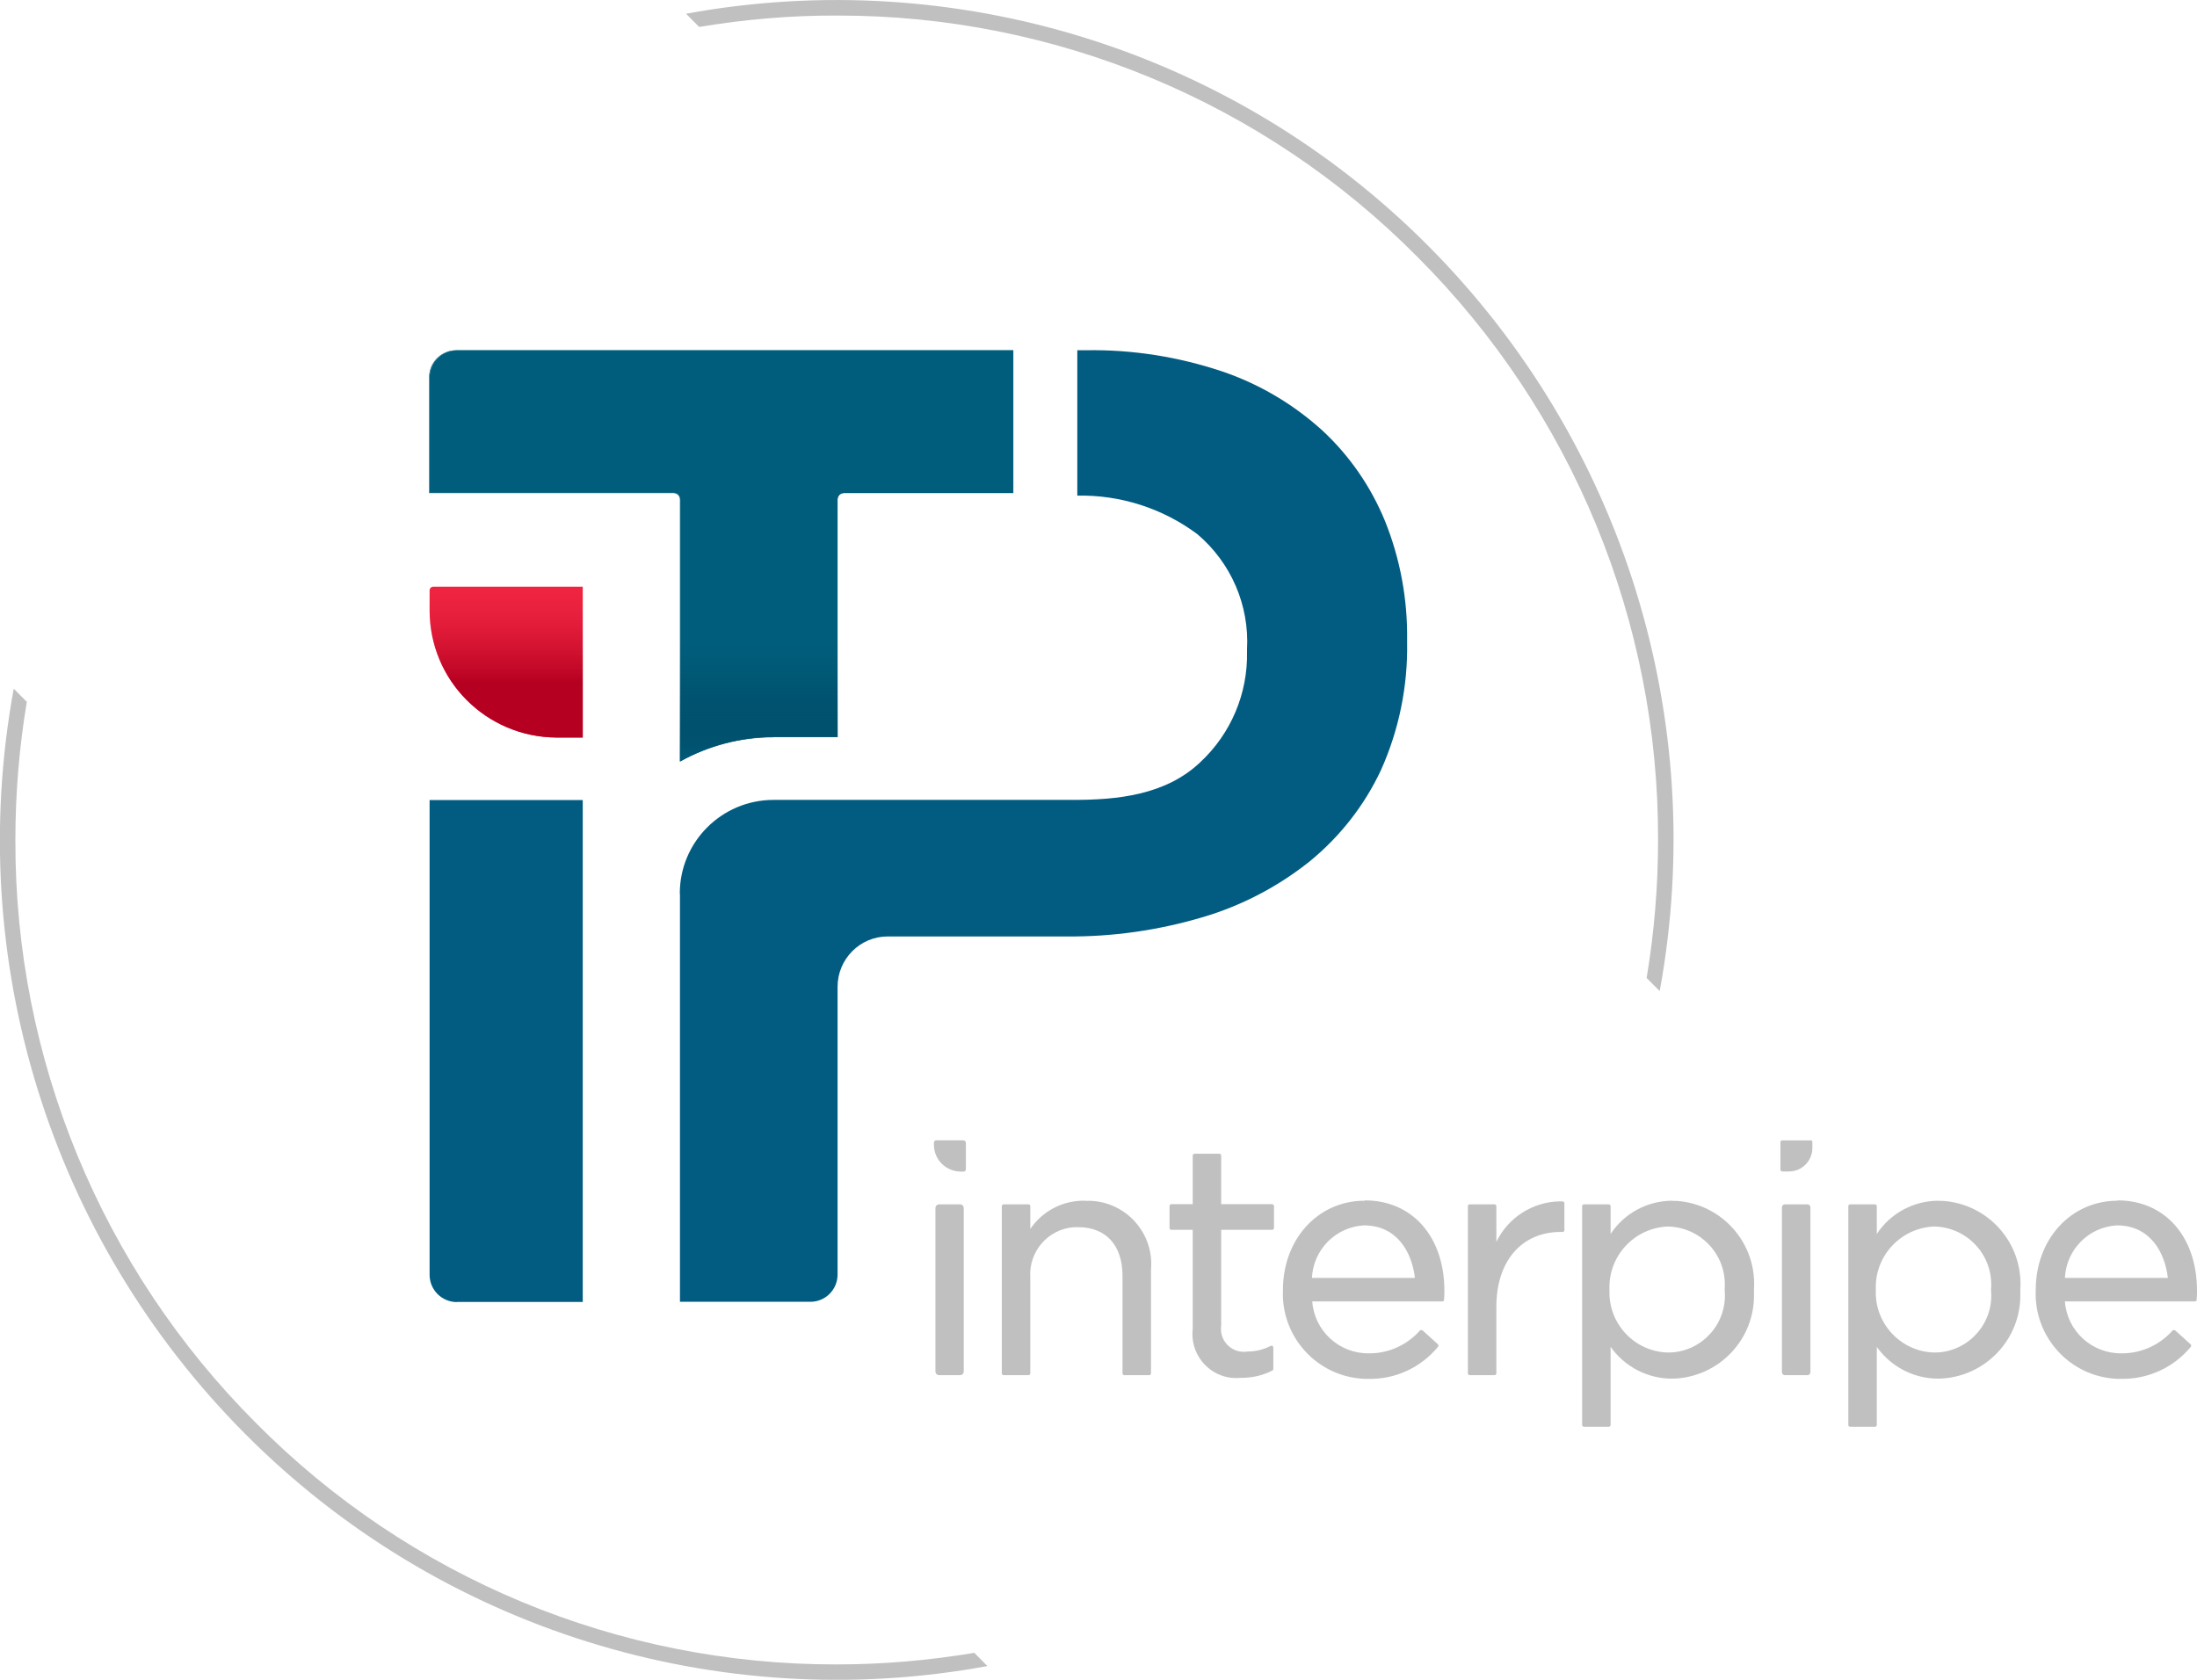
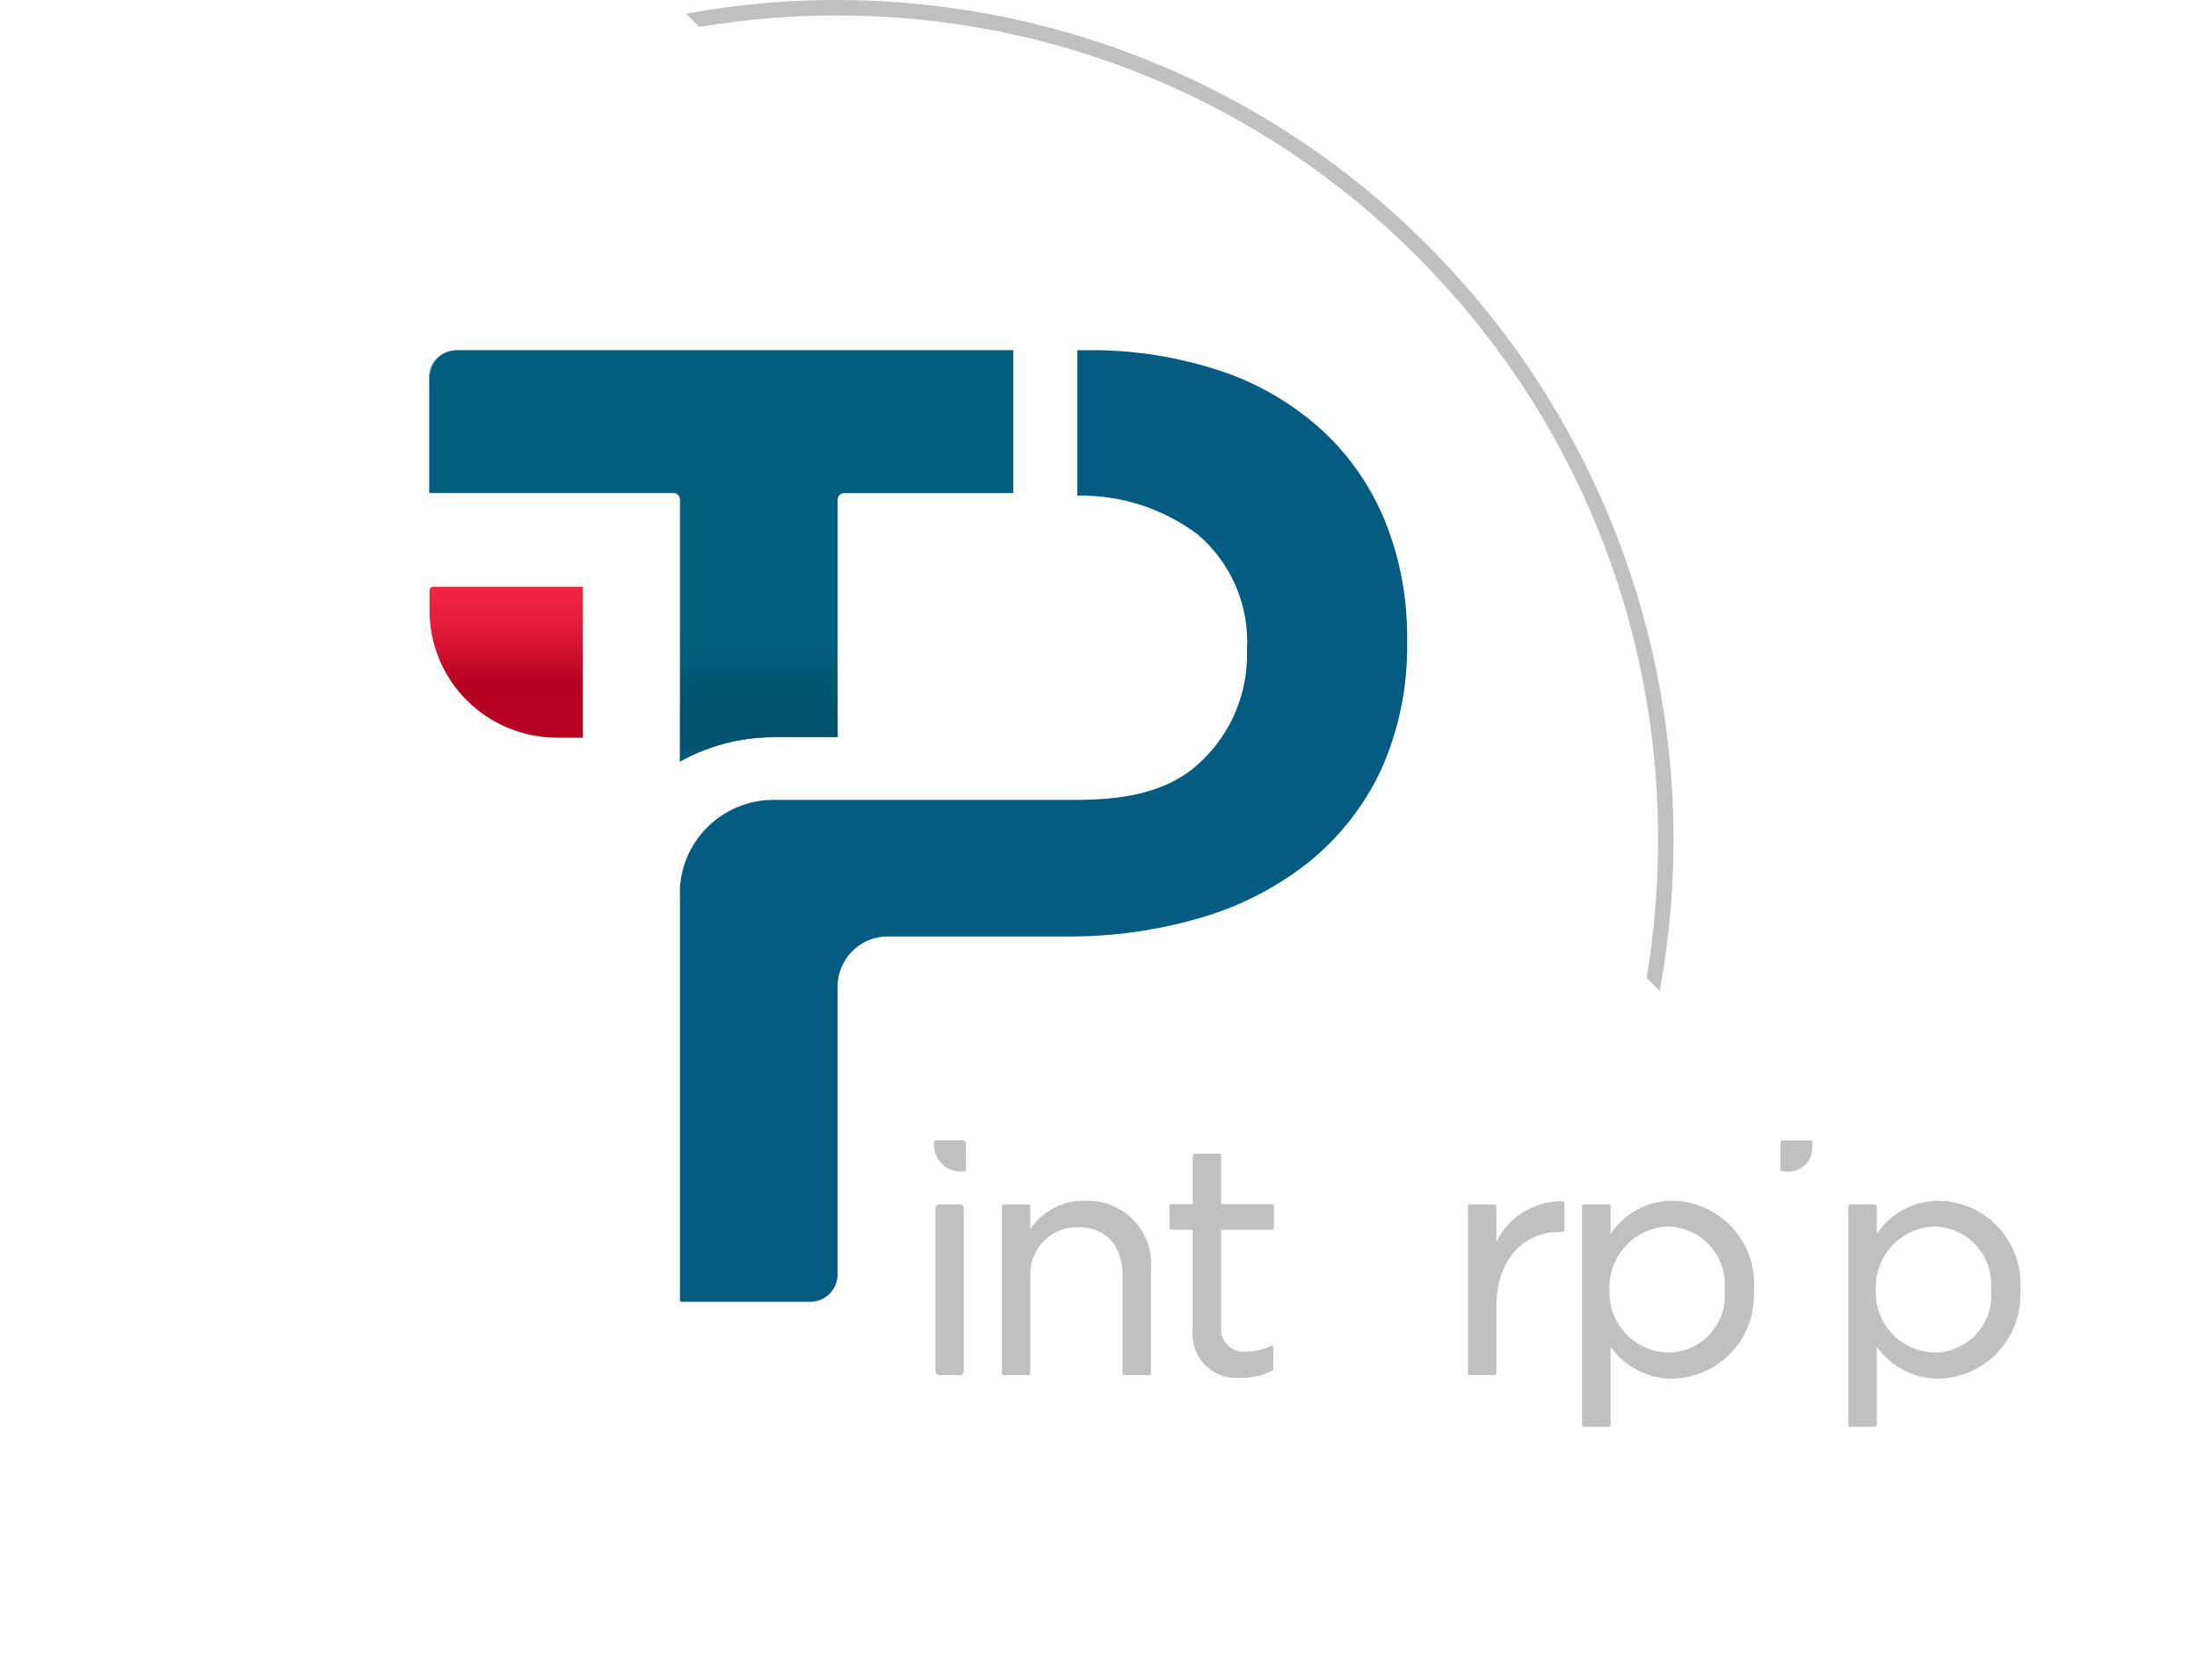
<svg xmlns="http://www.w3.org/2000/svg" width="85" height="65" viewBox="0 0 85 65" fill="none">
  <g id="Calque_1" clip-path="url(#clip0_104_12512)">
    <g id="Logo ITP Blanc">
      <g id="Group 1125">
-         <path id="Path 29" d="M37.696 63.957C35.934 64.251 34.153 64.405 32.373 64.405C23.93 64.424 15.84 61.058 9.902 55.062C3.92 49.08 0.57 40.959 0.595 32.5C0.595 30.708 0.743 28.923 1.037 27.157L0.531 26.651C-1.397 37.146 1.953 47.921 9.486 55.485C16.987 63.029 27.735 66.395 38.202 64.469L37.696 63.957Z" fill="#C0C0C0" />
        <path id="Path 30" d="M27.049 1.043C28.811 0.749 30.591 0.595 32.372 0.602C40.814 0.582 48.904 3.948 54.842 9.944C60.825 15.927 64.175 24.047 64.149 32.5C64.149 34.292 64.002 36.077 63.707 37.843L64.213 38.349C66.141 27.855 62.791 17.079 55.258 9.515C47.758 1.971 37.009 -1.388 26.543 0.531L27.049 1.043Z" fill="#C0C0C0" />
      </g>
      <g id="Group 1127">
        <path id="Rectangle 1643" d="M36.339 46.602H37.139C37.223 46.602 37.287 46.666 37.287 46.75V53.065C37.287 53.149 37.223 53.213 37.139 53.213H36.339C36.255 53.213 36.191 53.149 36.191 53.065V46.75C36.191 46.666 36.255 46.602 36.339 46.602Z" fill="#C0C0C0" />
        <path id="Path 31" d="M37.279 44.126H36.222C36.171 44.126 36.133 44.164 36.133 44.216V44.299C36.133 44.868 36.594 45.329 37.164 45.335H37.279C37.331 45.335 37.369 45.297 37.369 45.246V44.222C37.369 44.171 37.331 44.132 37.279 44.132V44.126Z" fill="#C0C0C0" />
        <path id="Path 32" d="M41.995 46.462C41.143 46.437 40.336 46.852 39.861 47.556V46.673C39.861 46.635 39.83 46.603 39.791 46.603H38.83C38.792 46.603 38.76 46.635 38.76 46.673V53.142C38.76 53.181 38.792 53.213 38.83 53.213H39.791C39.83 53.213 39.861 53.181 39.861 53.142V49.438C39.791 48.433 40.547 47.556 41.553 47.486C41.61 47.486 41.661 47.486 41.719 47.486C42.789 47.486 43.429 48.19 43.429 49.367V53.142C43.429 53.181 43.461 53.213 43.5 53.213H44.461C44.499 53.213 44.531 53.181 44.531 53.142V49.13C44.653 47.793 43.666 46.603 42.328 46.475C42.219 46.462 42.103 46.462 41.995 46.468V46.462Z" fill="#C0C0C0" />
        <path id="Path 33" d="M49.219 46.596H47.246V44.715C47.246 44.676 47.215 44.645 47.176 44.645H46.215C46.177 44.645 46.145 44.676 46.145 44.715V46.596H45.319C45.28 46.596 45.248 46.628 45.248 46.667V47.518C45.248 47.556 45.28 47.588 45.319 47.588H46.145V51.421C46.036 52.355 46.702 53.206 47.637 53.315C47.765 53.328 47.9 53.328 48.034 53.315C48.451 53.315 48.861 53.225 49.226 53.033C49.251 53.021 49.264 52.995 49.264 52.969V52.144C49.264 52.144 49.251 52.093 49.232 52.08C49.213 52.067 49.187 52.067 49.162 52.08C48.88 52.227 48.572 52.298 48.259 52.298C47.772 52.374 47.323 52.042 47.246 51.555C47.234 51.466 47.234 51.376 47.246 51.293V47.588H49.219C49.258 47.588 49.29 47.556 49.29 47.518V46.667C49.29 46.628 49.258 46.603 49.219 46.596Z" fill="#C0C0C0" />
-         <path id="Path 34" d="M52.794 46.462C50.994 46.462 49.636 47.947 49.636 49.911C49.553 51.728 50.956 53.27 52.775 53.354C52.826 53.354 52.871 53.354 52.922 53.354C53.966 53.386 54.966 52.925 55.632 52.119C55.657 52.087 55.657 52.042 55.632 52.016L55.036 51.479C55.036 51.479 54.966 51.453 54.94 51.479C54.44 52.048 53.717 52.375 52.961 52.368C51.814 52.381 50.853 51.504 50.77 50.359H55.798C55.837 50.359 55.869 50.333 55.869 50.295C55.882 50.141 55.882 50.039 55.882 49.949C55.882 47.857 54.645 46.449 52.807 46.449L52.794 46.462ZM50.757 49.45C50.809 48.356 51.673 47.479 52.769 47.416C54.05 47.416 54.626 48.452 54.742 49.45H50.751H50.757Z" fill="#C0C0C0" />
        <path id="Path 35" d="M60.449 46.487H60.34C59.295 46.507 58.347 47.114 57.893 48.055V46.673C57.893 46.635 57.861 46.602 57.822 46.602H56.861C56.823 46.602 56.791 46.635 56.791 46.673V53.142C56.791 53.181 56.823 53.212 56.861 53.212H57.822C57.861 53.212 57.893 53.181 57.893 53.142V50.563C57.893 48.804 58.866 47.671 60.378 47.671H60.455C60.493 47.671 60.525 47.639 60.525 47.601V46.564C60.525 46.526 60.493 46.494 60.455 46.487H60.449Z" fill="#C0C0C0" />
        <path id="Path 36" d="M64.708 46.462C63.741 46.462 62.844 46.942 62.313 47.748V46.673C62.313 46.635 62.281 46.603 62.242 46.603H61.281C61.243 46.603 61.211 46.635 61.211 46.673V55.139C61.211 55.177 61.243 55.209 61.281 55.209H62.242C62.281 55.209 62.313 55.177 62.313 55.139V52.118C62.864 52.893 63.754 53.353 64.708 53.347C66.489 53.309 67.905 51.831 67.86 50.052C67.86 50.007 67.86 49.956 67.86 49.911V49.885C67.975 48.113 66.63 46.584 64.856 46.468C64.811 46.468 64.76 46.468 64.715 46.468L64.708 46.462ZM66.726 49.898V49.924C66.841 51.139 65.945 52.221 64.721 52.33C64.657 52.33 64.593 52.336 64.529 52.336C63.248 52.304 62.236 51.236 62.268 49.956C62.268 49.937 62.268 49.924 62.268 49.904V49.879C62.229 48.593 63.235 47.511 64.529 47.46C65.772 47.486 66.758 48.51 66.732 49.745C66.732 49.796 66.732 49.84 66.726 49.892V49.898Z" fill="#C0C0C0" />
        <g id="Group 1126">
-           <path id="Rectangle 1644" d="M69.928 46.602H69.057C68.993 46.602 68.941 46.654 68.941 46.718V53.097C68.941 53.161 68.993 53.213 69.057 53.213H69.928C69.992 53.213 70.043 53.161 70.043 53.097V46.718C70.043 46.654 69.992 46.602 69.928 46.602Z" fill="#C0C0C0" />
          <path id="Path 37" d="M70.049 44.127H68.953C68.915 44.127 68.883 44.158 68.883 44.197V45.259C68.883 45.297 68.915 45.33 68.953 45.33H69.216C69.716 45.33 70.119 44.92 70.119 44.421V44.191C70.119 44.152 70.087 44.12 70.049 44.12V44.127Z" fill="#C0C0C0" />
        </g>
        <path id="Path 38" d="M75.007 46.462C74.04 46.462 73.143 46.942 72.612 47.748V46.673C72.612 46.635 72.579 46.603 72.541 46.603H71.58C71.542 46.603 71.51 46.635 71.51 46.673V55.139C71.51 55.177 71.542 55.209 71.58 55.209H72.541C72.579 55.209 72.612 55.177 72.612 55.139V52.118C73.162 52.893 74.053 53.353 75.007 53.347C76.788 53.309 78.203 51.831 78.165 50.052C78.165 50.007 78.165 49.956 78.165 49.911V49.885C78.28 48.113 76.935 46.584 75.161 46.468C75.116 46.468 75.065 46.468 75.02 46.468L75.007 46.462ZM77.031 49.898V49.924C77.147 51.139 76.25 52.221 75.026 52.33C74.962 52.33 74.898 52.336 74.834 52.336C73.553 52.304 72.541 51.236 72.573 49.956C72.573 49.937 72.573 49.924 72.573 49.904V49.879C72.535 48.593 73.54 47.511 74.834 47.46C76.077 47.486 77.063 48.51 77.038 49.745C77.038 49.796 77.038 49.84 77.031 49.892V49.898Z" fill="#C0C0C0" />
-         <path id="Path 39" d="M81.926 46.462C80.126 46.462 78.761 47.947 78.761 49.911C78.678 51.728 80.081 53.27 81.9 53.354C81.951 53.354 81.996 53.354 82.047 53.354C83.091 53.379 84.091 52.925 84.757 52.119C84.77 52.106 84.776 52.087 84.776 52.068C84.776 52.048 84.77 52.029 84.75 52.016L84.155 51.479C84.155 51.479 84.084 51.453 84.059 51.479C83.559 52.048 82.835 52.375 82.079 52.368C80.933 52.381 79.972 51.504 79.889 50.359H84.917C84.955 50.359 84.987 50.333 84.987 50.295C85 50.141 85 50.039 85 49.949C85 47.857 83.764 46.449 81.926 46.449V46.462ZM79.889 49.45C79.94 48.356 80.805 47.479 81.9 47.416C83.181 47.416 83.758 48.452 83.873 49.45H79.882H79.889Z" fill="#C0C0C0" />
      </g>
      <g id="Path 40">
        <path id="Vector" d="M26.319 29.448V19.325C26.319 19.184 26.204 19.069 26.069 19.069H16.621V14.603C16.621 14.027 17.089 13.56 17.659 13.56H39.2V19.075H32.654C32.513 19.075 32.404 19.191 32.404 19.331V28.52H29.925C28.67 28.52 27.421 28.846 26.319 29.454V29.448Z" fill="#005E7C" />
        <path id="Vector_2" d="M26.325 29.435C27.427 28.827 28.669 28.507 29.918 28.507H32.385V19.325C32.385 19.177 32.5 19.062 32.647 19.062H39.187V13.566H17.652C17.082 13.566 16.621 14.033 16.621 14.602V19.062H26.062C26.21 19.062 26.325 19.177 26.325 19.325V29.435ZM26.306 29.467V19.325C26.306 19.19 26.197 19.081 26.062 19.081H16.602V14.602C16.602 14.02 17.069 13.553 17.652 13.553H39.206V19.081H32.647C32.513 19.081 32.404 19.19 32.404 19.325V28.52H29.918C28.65 28.52 27.414 28.846 26.306 29.46V29.467Z" fill="#005E7C" />
      </g>
      <path id="Path 41" d="M26.307 34.593V50.373H31.355C31.938 50.373 32.405 49.899 32.405 49.317V38.183C32.405 37.114 33.27 36.237 34.34 36.237H41.277C43.045 36.25 44.8 36.001 46.491 35.502C48.009 35.06 49.424 34.324 50.661 33.339C51.839 32.379 52.787 31.169 53.428 29.8C54.126 28.245 54.472 26.549 54.44 24.841V24.745C54.459 23.177 54.171 21.622 53.588 20.17C53.044 18.839 52.217 17.636 51.16 16.657C50.039 15.639 48.72 14.859 47.285 14.372C45.581 13.803 43.8 13.521 42.007 13.553H41.68V19.178C43.352 19.146 44.985 19.671 46.324 20.669C47.631 21.776 48.342 23.427 48.246 25.135V25.231C48.278 26.837 47.624 28.386 46.446 29.486C45.094 30.779 43.198 30.952 41.52 30.952H29.92C27.915 30.958 26.294 32.584 26.301 34.586L26.307 34.593Z" fill="#025C81" />
      <path id="Path 42" d="M16.621 22.844V23.605C16.615 26.325 18.812 28.526 21.534 28.539H22.546V22.703H16.762C16.685 22.703 16.621 22.767 16.621 22.844Z" fill="#F02541" />
      <path id="Path 43" d="M16.621 22.844V23.605C16.615 26.325 18.812 28.526 21.534 28.539H22.546V22.703H16.762C16.685 22.703 16.621 22.767 16.621 22.844Z" fill="url(#paint0_linear_104_12512)" />
-       <path id="Path 44" d="M17.672 50.379H22.546V30.958H16.621V49.329C16.621 49.911 17.089 50.379 17.672 50.385V50.379Z" fill="#025C81" />
      <path id="Path 45" d="M29.925 28.526H32.41V19.325C32.41 19.19 32.519 19.081 32.654 19.081H39.213V13.553H17.652C17.069 13.553 16.602 14.026 16.602 14.609V19.088H26.062C26.197 19.088 26.306 19.197 26.306 19.331V29.473C27.407 28.859 28.657 28.533 29.918 28.533L29.925 28.526Z" fill="url(#paint1_linear_104_12512)" />
    </g>
  </g>
  <defs>
    <linearGradient id="paint0_linear_104_12512" x1="19.033" y1="27.092" x2="19.033" y2="21.256" gradientUnits="userSpaceOnUse">
      <stop offset="0.12" stop-color="#B60021" />
      <stop offset="0.18" stop-color="#B60021" stop-opacity="0.84" />
      <stop offset="0.3" stop-color="#B60021" stop-opacity="0.59" />
      <stop offset="0.41" stop-color="#B60021" stop-opacity="0.38" />
      <stop offset="0.52" stop-color="#B60021" stop-opacity="0.21" />
      <stop offset="0.63" stop-color="#B60021" stop-opacity="0.09" />
      <stop offset="0.73" stop-color="#B60021" stop-opacity="0.02" />
      <stop offset="0.83" stop-color="#B60021" stop-opacity="0" />
    </linearGradient>
    <linearGradient id="paint1_linear_104_12512" x1="26.298" y1="13.617" x2="26.298" y2="29.69" gradientUnits="userSpaceOnUse">
      <stop offset="0.67" stop-color="#002B40" stop-opacity="0" />
      <stop offset="0.73" stop-color="#002C42" stop-opacity="0.04" />
      <stop offset="0.79" stop-color="#003248" stop-opacity="0.15" />
      <stop offset="0.85" stop-color="#003B54" stop-opacity="0.33" />
      <stop offset="0.92" stop-color="#004863" stop-opacity="0.58" />
      <stop offset="0.98" stop-color="#005977" stop-opacity="0.91" />
      <stop offset="1" stop-color="#005E7D" />
    </linearGradient>
    <clipPath id="clip0_104_12512">
      <rect width="85" height="65" fill="white" />
    </clipPath>
  </defs>
</svg>